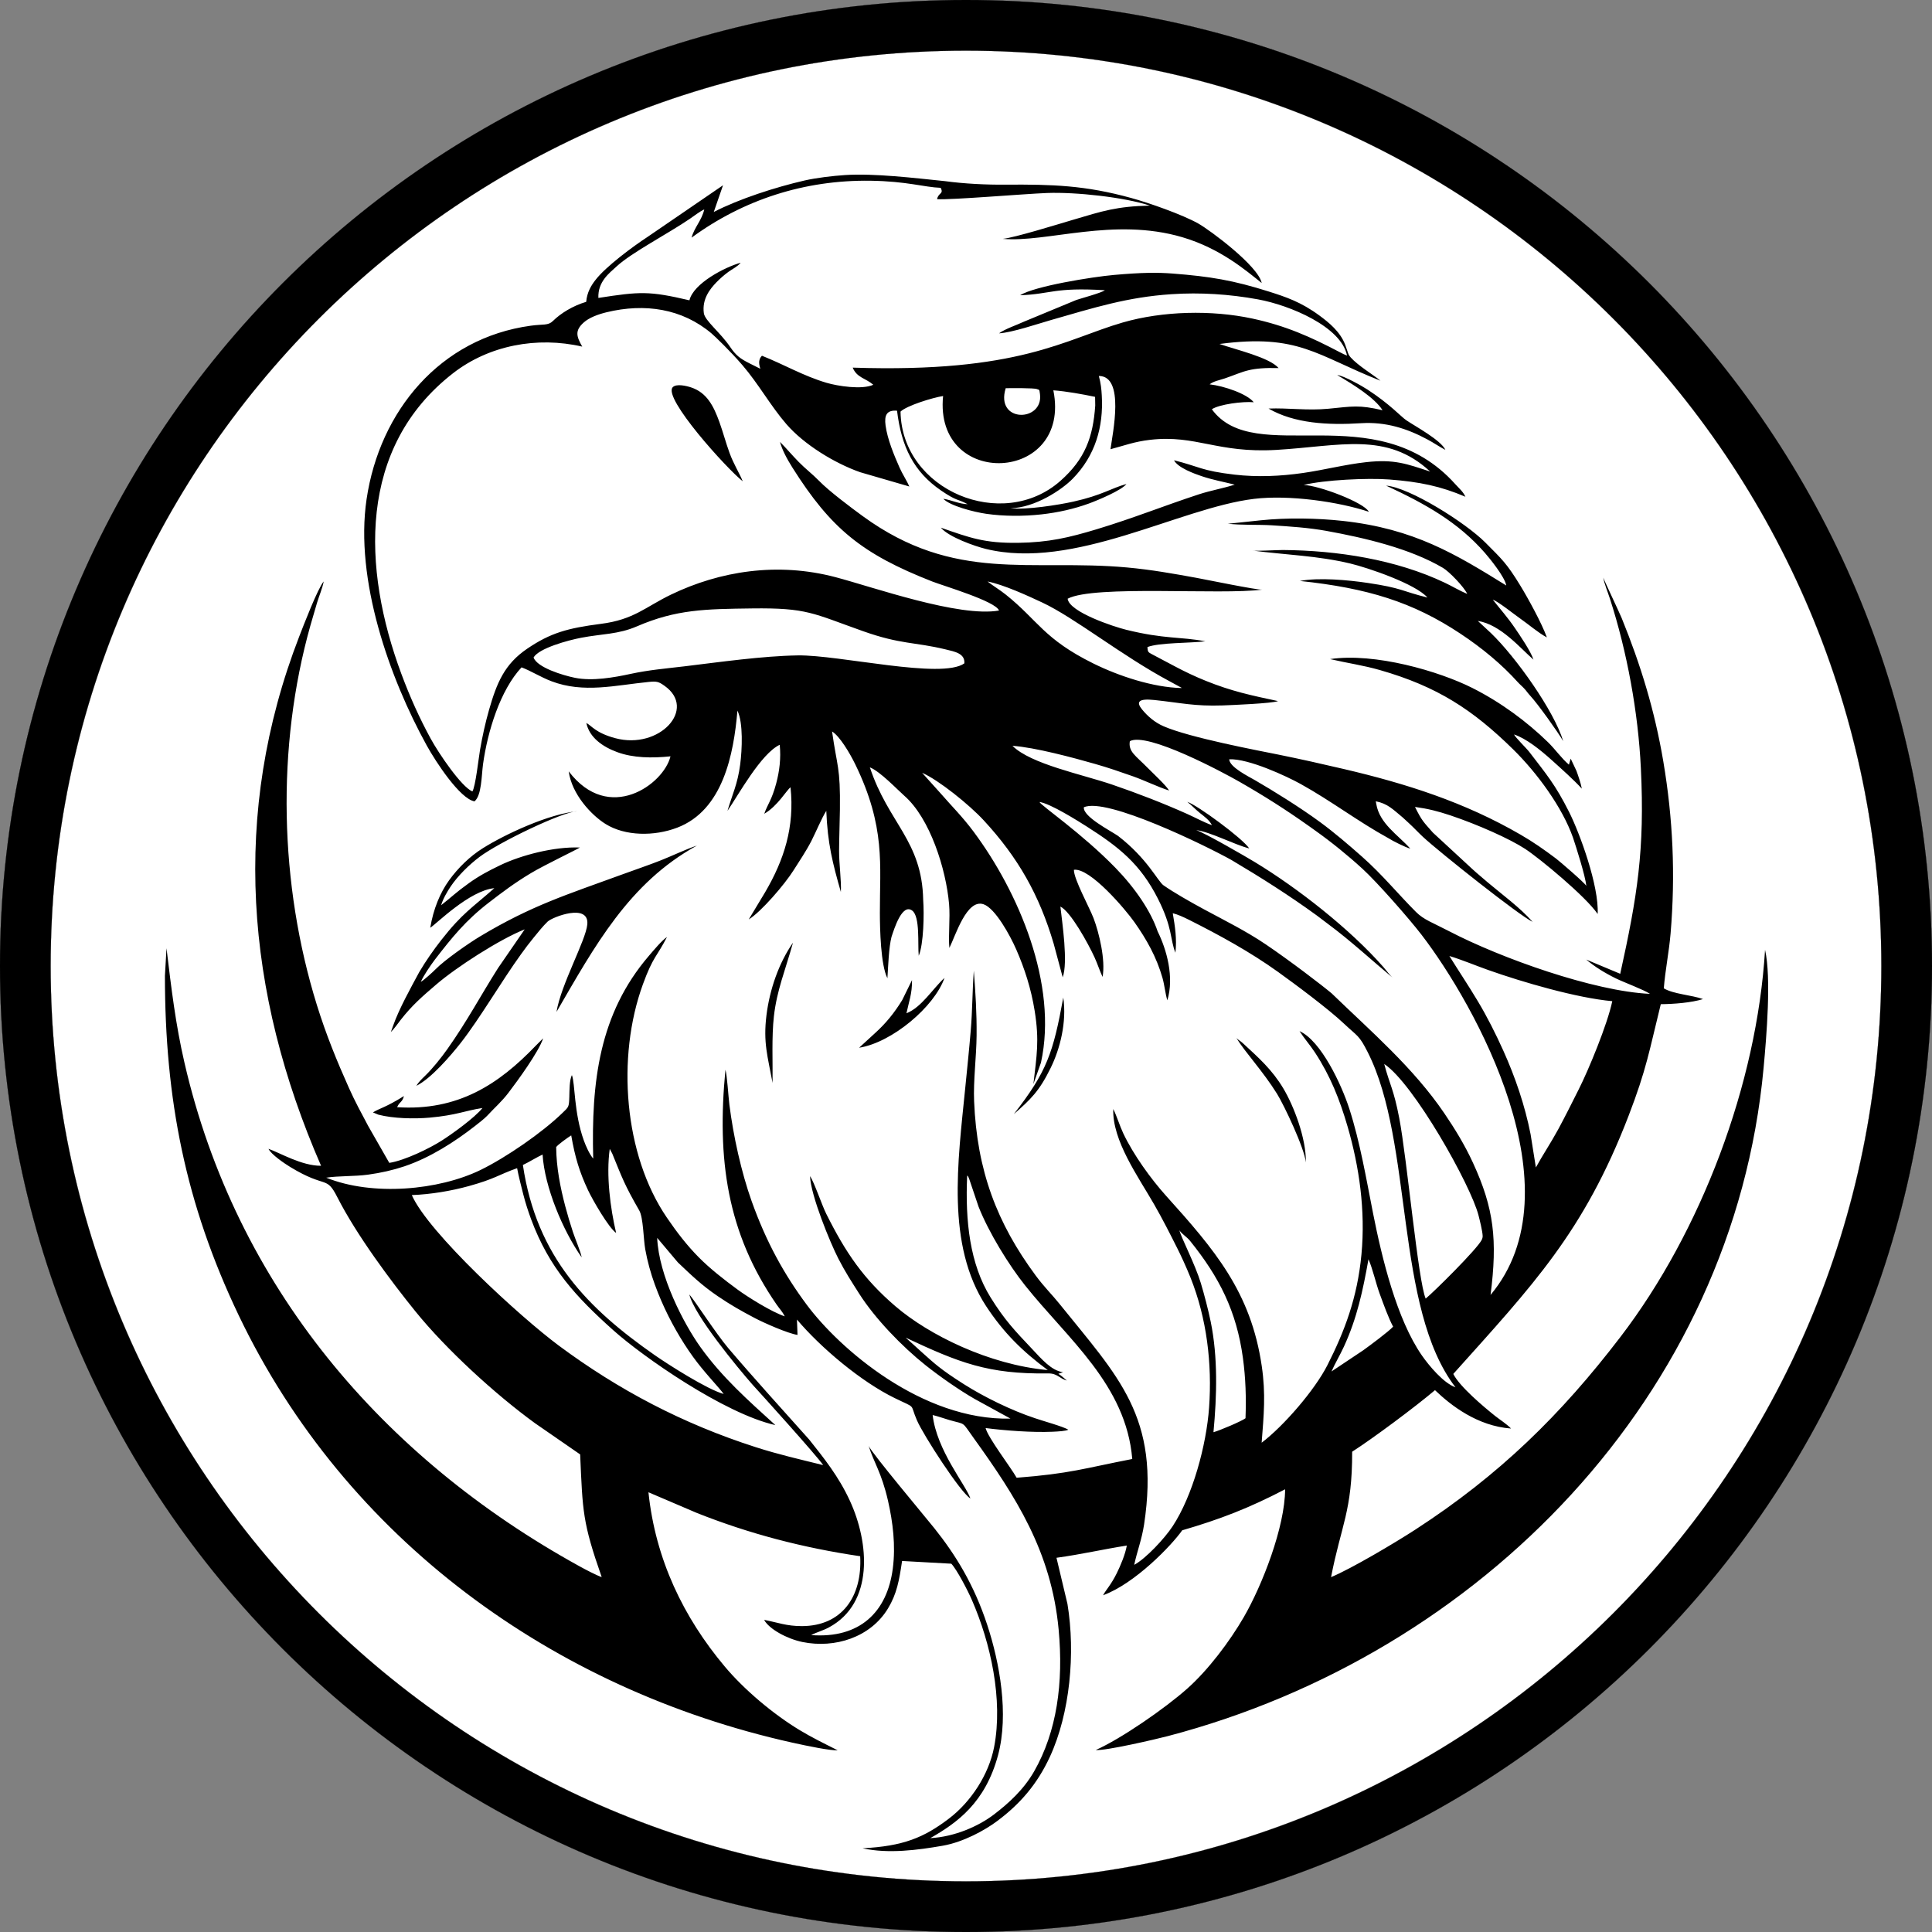
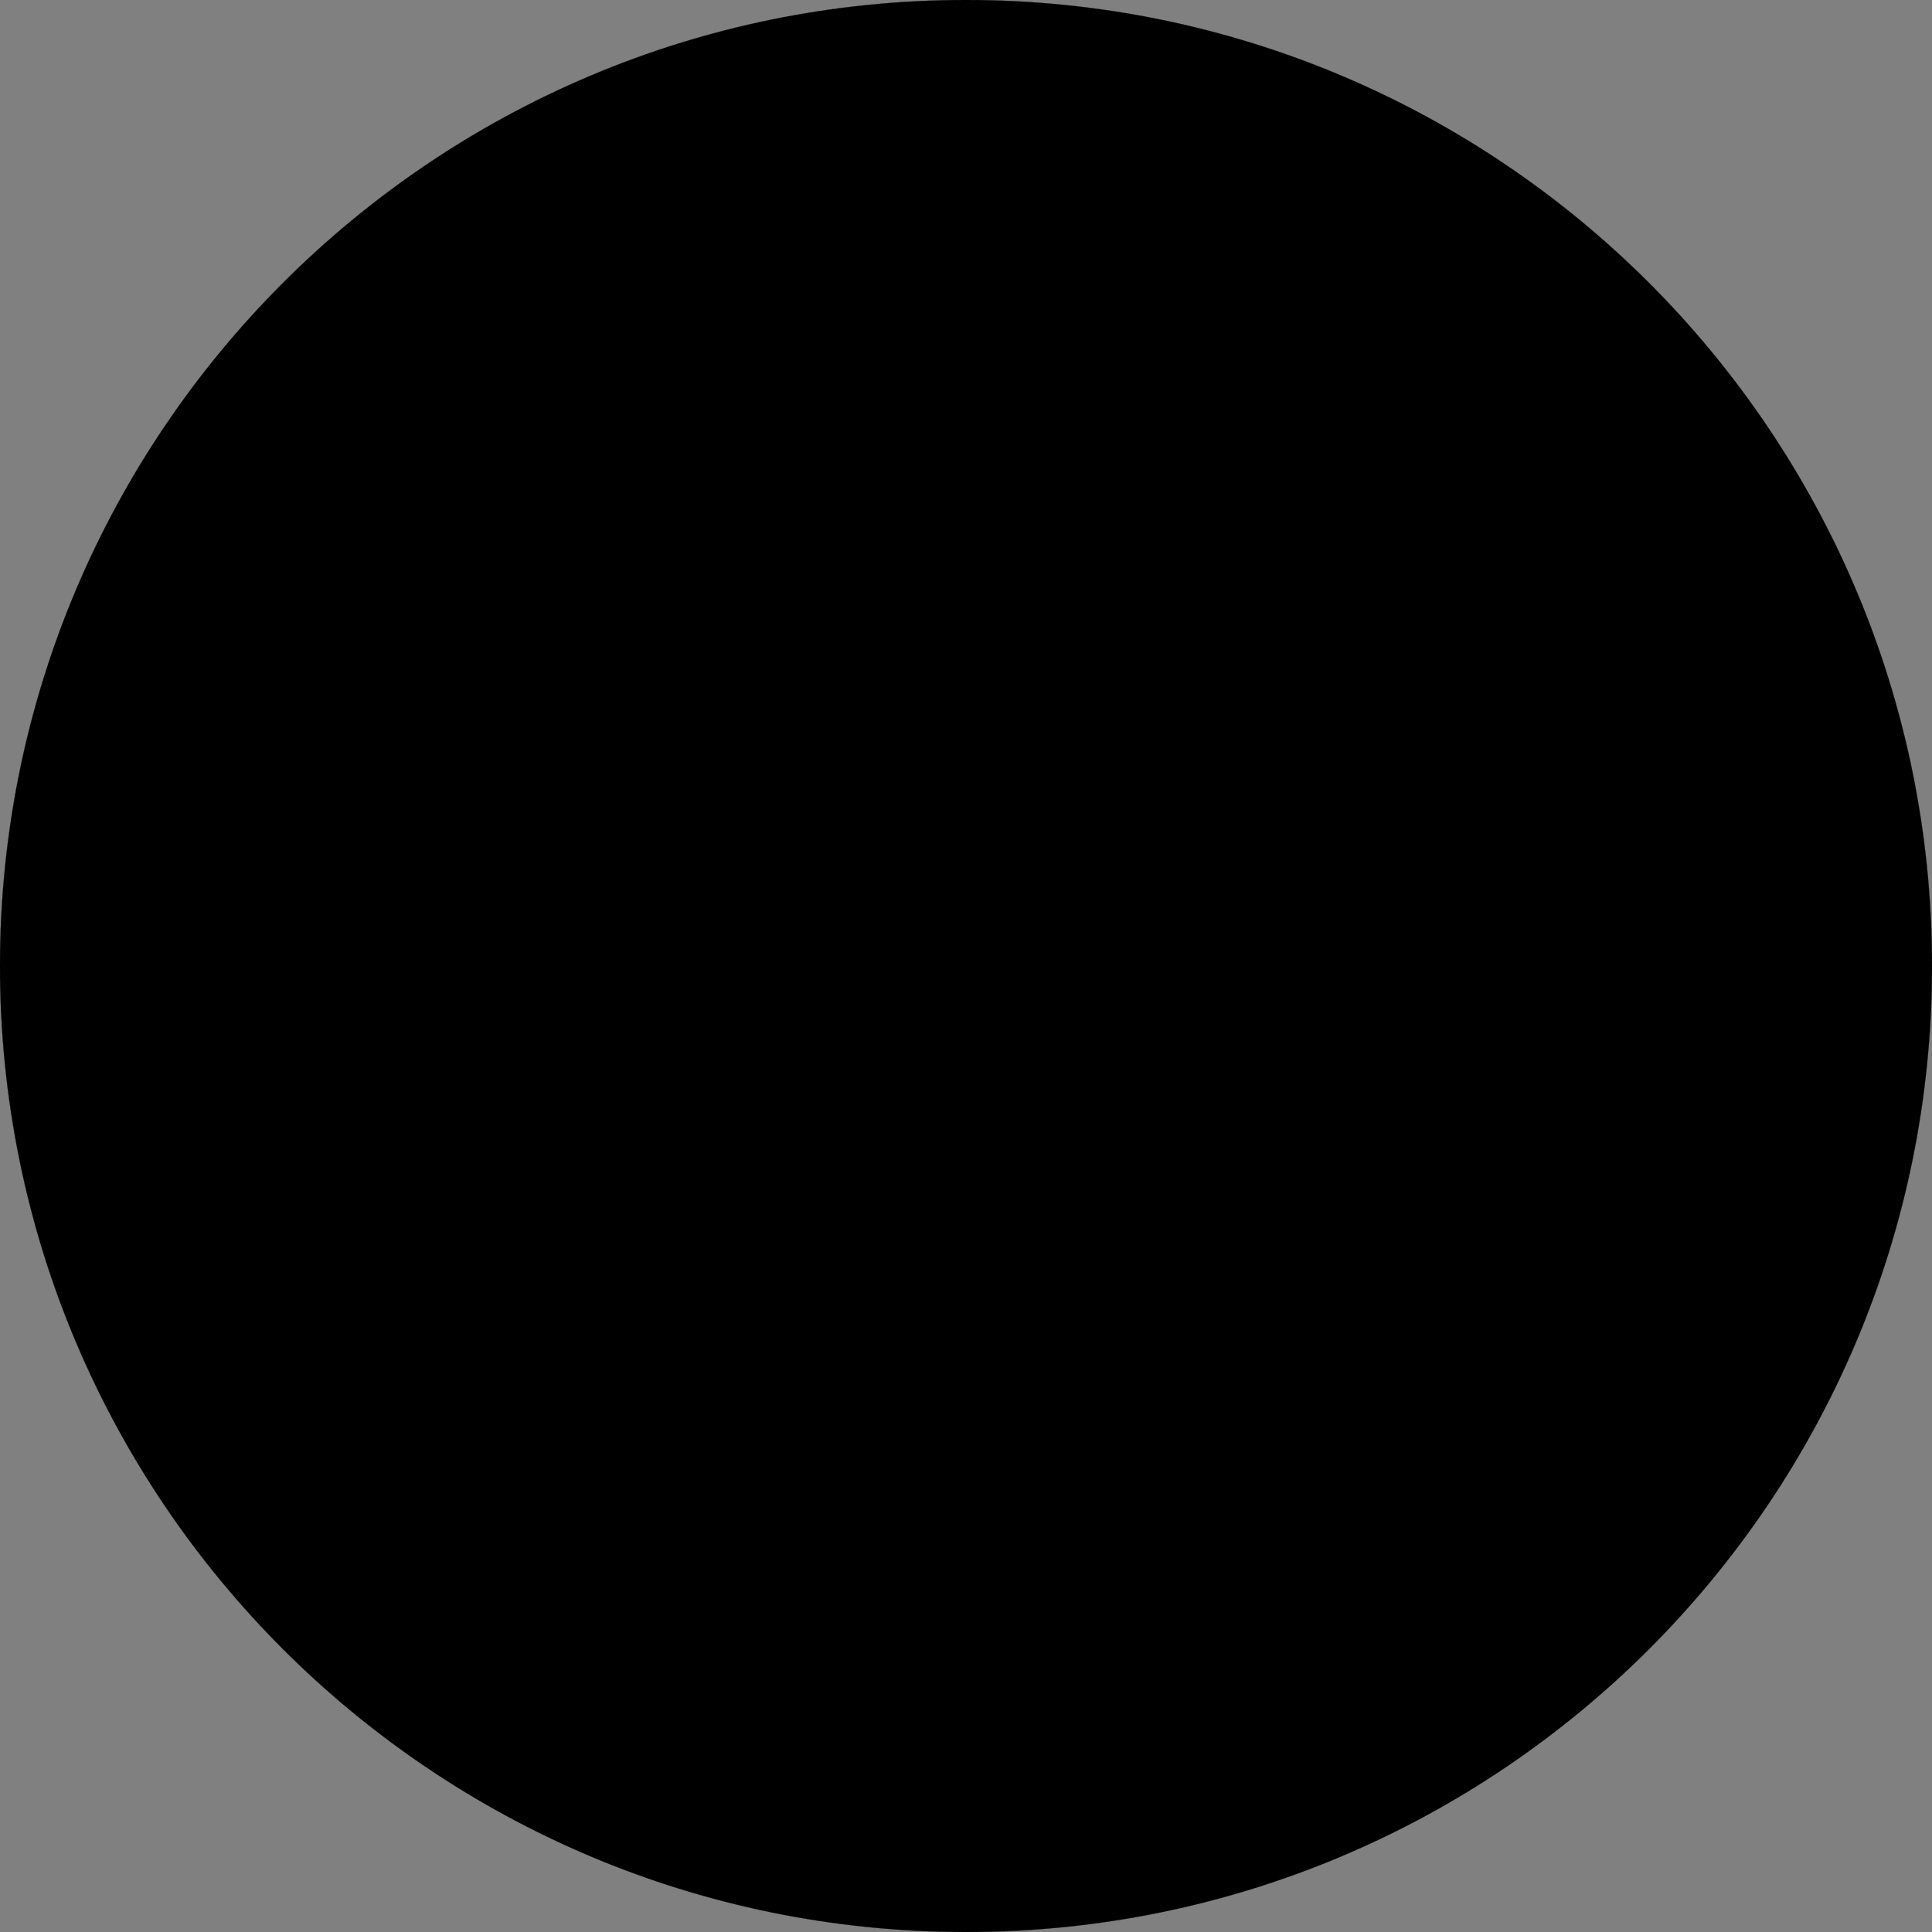
<svg xmlns="http://www.w3.org/2000/svg" xml:space="preserve" width="512px" height="512px" version="1.1" style="shape-rendering:geometricPrecision; text-rendering:geometricPrecision; image-rendering:optimizeQuality; fill-rule:evenodd; clip-rule:evenodd" viewBox="0 0 512 512">
  <rect x="0" y="0" width="512" height="512" fill="#808080" stroke="none" />
  <defs>
    <style type="text/css">
   
    .str1 {stroke:black;stroke-width:0.04;stroke-miterlimit:22.926}
    .str0 {stroke:black;stroke-width:0.04;stroke-miterlimit:22.926}
    .fil0 {fill:black}
    .fil1 {fill:white}
   
  </style>
  </defs>
  <g id="Слой_x0020_1">
    <path class="fil0 str0" d="M256 0c141.39,0 256,114.61 256,256 0,141.39 -114.61,256 -256,256 -141.39,0 -256,-114.61 -256,-256 0,-141.39 114.61,-256 256,-256z" />
-     <path class="fil1 str1" d="M256 13.42c133.98,0 242.58,108.6 242.58,242.58 0,133.98 -108.6,242.58 -242.58,242.58 -133.98,0 -242.58,-108.6 -242.58,-242.58 0,-133.98 108.6,-242.58 242.58,-242.58z" />
    <path class="fil0" d="M348.95 242.6c1.12,0.82 1.92,1.48 3.04,2.3 5.86,4.33 11.68,9.72 17.16,14.27 -0.67,-0.53 -1.82,-2.06 -2.51,-2.86 -8.86,-10.12 -22.76,-20.97 -34.07,-27.83 -2.57,-1.56 -13.31,-7.77 -15.57,-8.49 3.81,0.48 10.11,3.86 14.06,4.85 -1.8,-2.7 -13.73,-11.46 -16.41,-12.34 1.18,0.94 2.19,2.04 3.37,2.98 1.19,0.95 2.48,1.85 3.15,3.2 -2.16,-0.77 -4.48,-2.05 -6.61,-3 -6.3,-2.82 -13.23,-5.5 -19.82,-7.75 -8.03,-2.74 -21.59,-5.44 -26.43,-10.28 5.92,0.4 16.24,3.18 21.86,4.79 3.43,0.97 6.73,2.11 10.05,3.28 3.3,1.18 6.53,2.79 9.6,3.78 -0.81,-1.39 -4.4,-4.7 -5.79,-6.12 -3.02,-3.09 -5.08,-4.18 -4.61,-6.96 4.61,-2.53 24.96,8.41 29,10.73 6.59,3.77 12.27,7.38 18.38,11.71 0.59,0.42 1.18,0.85 1.78,1.27 4.25,3.02 8.64,6.58 12.47,10.09 3.93,3.59 12.38,13.22 15.67,17.5 14.17,18.46 41.7,67.54 18.29,95.45 1.87,-14.61 0.9,-22.96 -4.66,-35.02 -2.21,-4.81 -4.87,-9.11 -7.6,-13.13 -8.19,-12.06 -19.41,-21.67 -29.85,-31.77 -2.38,-2.01 -11.07,-8.67 -17.52,-13.02 -5.18,-3.5 -10.69,-6.22 -16.2,-9.19 -3.86,-2.09 -8.14,-4.53 -10.84,-6.42 -1.53,-1.07 -4.26,-7.1 -12.07,-13.11 -2.08,-1.42 -9.3,-5.09 -9.04,-7.57 5.92,-2.74 32.26,10.14 39.1,13.96 7.84,4.65 15.29,9.37 22.62,14.7zm-10.24 14.98c4.61,3.31 13.34,9.8 17.44,13.68 3.67,3.46 4,3 6.32,7.6 12.19,24.08 7.02,67.68 23.25,88.79 -3.19,-1.12 -7.03,-5.76 -8.87,-8.39 -6.71,-9.62 -10.64,-25.91 -12.97,-37.69 -1.84,-9.33 -3.46,-18.94 -6.3,-27.75 -2.07,-6.41 -7.5,-18.02 -13.19,-20.56 1.2,1.9 2.76,3.63 4.09,5.66 4.06,6.2 6.54,12.38 8.68,19.75 3.03,10.46 4.74,22.08 3.64,33.75 -1.08,11.54 -4.5,20.42 -8.99,29.3 -3.37,6.66 -11.67,16.24 -17.46,20.61 0.57,-7.33 1.12,-12.88 0.03,-20.3 -2.87,-19.63 -12.49,-30.84 -25.37,-45.14 -4,-4.45 -8.64,-10.86 -11.32,-16.51 -0.98,-2.08 -1.72,-4.59 -2.66,-6.48 -0.31,8.32 6.6,17.92 10.82,25.26 2.25,3.92 4.16,7.69 6.24,11.84 0.79,1.57 2.23,4.64 3.38,7.51 4.35,10.84 5.78,22.91 4.95,34.49 -0.71,9.99 -4.35,23.41 -9.67,31.49 -2.11,3.21 -7.1,8.56 -10.17,10.21 0.74,-3.55 1.99,-6.63 2.61,-10.67 4.35,-28.61 -6.95,-39.24 -22.47,-58.56 -1.92,-2.39 -4.01,-4.41 -6.22,-7.4 -10.3,-13.91 -15.6,-27.84 -16.35,-46.23 -0.23,-5.48 0.61,-11.78 0.66,-17.48 0.05,-5.99 -0.29,-11.24 -0.74,-17.13 -0.39,5.29 -0.36,10.6 -0.82,15.95 -0.43,5.13 -0.96,10.22 -1.47,15.33 -1.91,19.28 -5.11,41.39 5.57,57.66 4.63,7.04 9.64,11.97 16.33,16.92 -15.6,-1.43 -31.49,-9.3 -40.35,-16.89 -8.49,-7.27 -13.24,-14.25 -18.38,-24.56 -1.14,-2.28 -3.19,-8.4 -4.28,-9.95 0.19,5.16 5.36,17.68 7.49,21.83 1.86,3.61 3.46,6.05 5.52,9.29 4.21,6.63 11.39,14.06 17.68,19.05 3.78,2.99 8.81,6.51 13.01,8.92 3.14,1.72 6.29,3.45 9.43,5.17 -23.47,0.54 -45.37,-18.55 -54.02,-30.2 -5.91,-7.95 -10.67,-16.46 -14.6,-27.47 -2.71,-7.6 -4.84,-17.23 -5.88,-25.51 -0.27,-2.1 -0.6,-7.79 -1.05,-9.27 -2.28,23.64 0.37,43.14 13.56,62.22 0.87,1.26 1.49,1.81 2.17,3.13 -3.48,-1.15 -9.81,-5.12 -12.46,-7.06 -3.78,-2.77 -7.42,-5.64 -10.36,-8.61 -3.01,-3.04 -5.7,-6.48 -8.44,-10.51 -11.39,-16.68 -13.36,-42.56 -6.35,-61.79 2.7,-7.43 3.73,-7.35 6.39,-12.56 -1.42,0.96 -3.5,3.48 -4.79,4.98 -13.21,15.4 -15.29,33.46 -14.76,53.74 -0.99,-1.13 -1.96,-3.35 -2.47,-4.76 -2.69,-7.42 -2.3,-15.2 -3.18,-17.37 -0.66,1.36 -0.63,3.96 -0.68,5.75 -0.08,2.86 -0.22,2.71 -1.83,4.29 -5.38,5.24 -14.99,11.83 -21.66,15.09 -11.07,5.4 -28.63,7.03 -40.93,2.06 3.3,-0.51 7.46,-0.31 11.07,-0.8 3.42,-0.47 6.64,-1.2 9.65,-2.21 6.88,-2.32 13.4,-6.55 18.67,-10.66 0.93,-0.72 2.58,-2.01 3.23,-2.71 2.08,-2.25 3.88,-3.77 5.69,-6.15 2.31,-3.03 8.01,-10.81 9.17,-14.4 -0.67,0.67 -1.34,1.34 -2.01,2.01 -9.78,10.19 -20.58,17.3 -36.69,16.24 0.71,-1.58 1.33,-1.19 1.81,-2.95 -4.89,3.06 -6.31,3.17 -8.22,4.33 0.49,0.2 0.98,0.41 1.46,0.61 3.98,1.03 9.56,1.14 13.57,0.78 7.2,-0.65 9.24,-1.83 14,-2.55 -2.06,2.59 -8.08,6.91 -10.85,8.67 -3.02,1.93 -9.65,5.22 -13.84,5.87 -1.86,-3.26 -3.73,-6.52 -5.59,-9.77 -1.81,-3.4 -3.49,-6.48 -5.08,-10.03 -3.23,-7.22 -6.04,-14.07 -8.51,-22 -9.92,-31.89 -10.84,-68.32 -1.71,-100.67 0.57,-2 1.14,-3.97 1.74,-5.96 0.52,-1.73 1.46,-3.94 1.77,-5.66 -1.59,1.88 -5.31,11.55 -6.48,14.57 -18.16,46.9 -14.27,94.32 5.78,140.29 -5.15,0.03 -10.91,-3.45 -13.93,-4.49 0.72,1.52 4.31,3.93 5.77,4.82 9.61,5.84 9.48,2.11 12.46,7.98 5.12,10.07 14.25,22.3 20.7,30.27 8.13,10.05 21.08,21.92 31.68,29.63 4,2.76 7.99,5.52 11.98,8.28 0.67,15.2 0.62,17.97 5.71,32.51 -1.41,-0.46 -4.55,-2.13 -5.87,-2.86 -52.19,-28.74 -91.05,-74.21 -104.7,-133.45 -2.37,-10.26 -3.47,-19.63 -4.76,-30.34 -0.14,2.43 -0.28,4.87 -0.42,7.3 0,32.55 5.39,60.38 19.59,90.06 28.33,59.18 83.34,99.06 146.62,113.15 4.37,0.97 10.09,2.14 12.08,2.04 -3.65,-1.83 -6.85,-3.4 -10.05,-5.33 -7.03,-4.24 -14.77,-10.77 -19.88,-16.87 -10.9,-12.98 -18.37,-28.36 -20.22,-46.18 4.27,1.82 8.53,3.64 12.8,5.47 13.91,5.53 28.11,9.24 43.31,11.48 0.58,10.75 -4.88,18.46 -15.37,18.52 -4.14,0.02 -6.53,-0.98 -10.09,-1.66 1.29,2.43 6.09,5.04 10.15,5.87 8.6,1.76 18.05,-1.22 22.69,-8.91 2.33,-3.87 2.95,-7.35 3.72,-12.56 4.35,0.24 8.7,0.48 13.05,0.72 1.51,1.61 4.35,7.08 5.45,9.61 4.98,11.41 8.3,26.4 5.9,38.95 -1.42,7.41 -6.23,14.59 -11.89,18.92 -6.75,5.16 -12.22,7.37 -22.98,7.94 6.79,1.5 14.55,0.49 21.29,-0.69 5.48,-0.97 11.14,-4.11 14.32,-6.48 6.2,-4.61 10.7,-9.88 14.03,-17.07 5.33,-11.53 6.81,-27.45 4.66,-40.52 -0.97,-4.08 -1.94,-8.15 -2.91,-12.23 6.54,-0.89 12.39,-2.26 18.64,-3.24 -0.4,2.33 -1.7,5.4 -2.67,7.35 -1.56,3.15 -2.84,4.35 -3.62,5.82 8.46,-3.09 18.18,-13.23 20.97,-17.21 9.96,-2.9 17.62,-5.84 27.27,-10.87 -0.03,9.96 -6.06,25.46 -10.99,33.95 -3.73,6.42 -9.41,13.96 -14.93,18.86 -5.95,5.29 -17.54,13.3 -24.27,16.29 2.65,0.23 16.01,-2.88 19.1,-3.69 82.85,-21.71 149.91,-90.27 157.9,-177.15 0.77,-8.35 2.07,-23.78 0.38,-31.23 -2.16,35.65 -16.97,74.69 -38.32,102.59 -15.77,20.62 -32.08,36.62 -54.38,51.08 -5.16,3.35 -16.9,10.34 -22.31,12.58 2.63,-13.64 5.64,-17.55 5.59,-33.24 5.48,-3.51 16.61,-11.79 21.95,-16.31 4.16,3.99 11.2,9.52 20.16,10.17 -1.15,-1.2 -2.96,-2.33 -4.28,-3.38 -2.99,-2.39 -9.37,-7.75 -11.03,-11.09 21.14,-23.59 34.58,-37.56 46.45,-68.39 4.78,-12.42 5.48,-17.22 8.54,-29.6 3.37,-0.02 8.15,-0.39 11.19,-1.35 -3.03,-1.09 -7.86,-1.31 -10.39,-2.85 0.36,-4.69 1.39,-9.68 1.8,-14.58 1.3,-15.54 0.64,-30.33 -1.94,-45.6 -2.29,-13.5 -6.01,-25.6 -11,-37.88 -0.69,-1.7 -4.82,-10.32 -4.89,-10.78 0.16,1.37 1.25,4 1.76,5.61 4.54,14.03 7.48,30.11 8.19,44.89 1.06,21.71 -0.95,33.99 -5.47,54.49 -3,-1.25 -6.01,-2.51 -9.01,-3.77 2.18,1.85 4.89,3.54 7.87,5 2.28,1.11 7.28,2.93 9.03,4.09 -14.91,-0.68 -39.54,-9.48 -53.15,-16.56 -4.41,-2.3 -6.77,-3.05 -8.86,-5.14 -4.7,-4.7 -8.94,-9.91 -14.24,-14.6 -3.6,-3.19 -7.39,-6.43 -11.06,-9.13 -5.48,-4.04 -12.77,-8.53 -17.33,-11.17 -1.76,-1.02 -6.79,-3.48 -6.88,-5.57 5.15,-0.21 15.2,4.48 18.94,6.55 8.14,4.51 15.22,9.96 23.32,14.4 0.95,0.63 4.53,2.44 5.73,2.72 -3.3,-3.66 -8.14,-6.62 -9.01,-11.81 -0.04,-0.25 -0.09,-0.5 -0.13,-0.73 3.18,0.63 4.54,2.15 7.17,4.32 0.56,0.52 1.12,1.04 1.68,1.55 1.28,1.17 2.36,2.37 3.7,3.61 4.35,4.03 25.5,20.83 29.01,22.47 -3.36,-3.8 -8.06,-7.22 -11.96,-10.51 -1.49,-1.31 -2.57,-2.15 -3.96,-3.43 -3.5,-3.24 -7.01,-6.47 -10.51,-9.71 -2.44,-2.8 -2.85,-2.98 -4.74,-6.8 3.5,0.48 5.99,1.11 9.39,2.24 7.32,2.46 15.74,6.22 19.82,8.89 3.91,2.57 16.05,12.61 19.2,17.24 0.38,-7.46 -4.76,-21.45 -7.58,-27.05 -3.68,-7.3 -5.99,-9.95 -10.52,-15.87 -0.79,-1.03 -3.66,-3.8 -4.07,-4.66 3.18,1.06 6.86,3.96 10.19,6.97 2.5,2.26 5.54,4.96 7.78,7.39 -0.28,-1.48 -0.94,-3.38 -1.42,-4.7 -0.51,-1.08 -1.02,-2.16 -1.53,-3.25 -0.15,0.54 -0.31,1.07 -0.47,1.6 -1.97,-1.69 -3.62,-4.07 -5.52,-5.93 -5.63,-5.5 -12.56,-10.61 -20.01,-14.37 -8.85,-4.47 -25.9,-9.44 -37.76,-7.68 4.56,1.06 8.75,1.63 13.21,2.91 15.21,4.36 24.58,10.49 35.29,21 6.35,6.24 13.04,15.34 15.88,23.42 0.86,2.57 3.25,10.08 3.53,12.78 -0.29,-0.69 -7.11,-6.56 -8.06,-7.27 -3.05,-2.29 -5.89,-4.3 -9.38,-6.32 -14.87,-8.62 -30.3,-13.52 -46.88,-17.4 -5.76,-1.35 -11.46,-2.63 -17.24,-3.8 -5.4,-1.09 -23.57,-4.5 -30.5,-7.53 -2.26,-0.99 -4.15,-2.57 -5.7,-4.47 -0.78,-0.97 -0.95,-1.6 -0.67,-2.01 0.44,-0.63 1.98,-0.67 3.93,-0.47 7.18,0.76 10.57,1.69 18.1,1.44 2.46,-0.09 13.13,-0.53 14.69,-1.15 -7.1,-1.51 -12.31,-2.61 -19.12,-5.36 -2.77,-1.11 -5.7,-2.5 -8.26,-3.87 -2,-1.06 -4.01,-2.12 -6.01,-3.18 -0.97,-0.53 -1.15,-0.54 -1.21,-1.91 3.16,-1.21 11.18,-1.02 15.35,-1.52 -6.67,-1.27 -10.73,-0.53 -20.98,-3.06 -3.23,-0.79 -15.11,-4.68 -15.52,-8.23 6.99,-3.7 40.66,-0.95 51.54,-2.41 -1.26,0.14 -14.85,-2.65 -17.5,-3.14 -6.16,-1.12 -11.92,-2.15 -18.27,-2.73 -25.67,-2.34 -45.63,4.18 -70.02,-13.57 -3.11,-2.26 -9.04,-6.71 -11.63,-9.39 -1.72,-1.77 -3.58,-3.16 -5.38,-5 -1.76,-1.79 -3.12,-3.44 -4.97,-5.32 0.54,2.03 1.76,4.38 3.28,6.79 10.24,16.22 18.44,22.89 37,30.18 3,1.18 16.92,5.27 17.76,7.72 -10.56,1.87 -33.31,-6.2 -43.32,-8.84 -15.44,-4.08 -30.71,-1.59 -43.58,4.61 -6.82,3.28 -9.81,6.64 -18.6,7.76 -8.83,1.14 -13.35,2.39 -19.51,6.57 -6.03,4.09 -8.07,9.02 -10.14,16.24 -0.97,3.4 -1.76,6.97 -2.39,10.63 -0.36,2.1 -1.2,9.75 -2.02,10.97 -2.9,-1.2 -8.95,-10.11 -11.08,-14.04 -2.97,-5.46 -5.42,-10.89 -7.75,-17.14 -10.38,-27.94 -11.58,-59.98 13.7,-79.64 9.48,-7.38 22.26,-9.83 34.24,-7.06 -1.5,-2.67 -2.02,-4.19 0.35,-6.35 1.46,-1.33 3.82,-2.2 6.12,-2.76 10.13,-2.45 20.02,-0.96 27.8,5.62 0.91,0.77 5.1,4.81 8.18,8.4 4.26,4.95 7.49,10.83 11.66,15.64 4.68,5.4 12.74,10.34 19.53,12.73 4.35,1.27 8.7,2.53 13.05,3.79 -0.61,-1.44 -1.82,-3.25 -2.61,-5.04 -1.44,-3.25 -3.2,-7.48 -3.69,-11.13 -0.37,-2.7 0.28,-4.14 3.04,-3.91 1.15,9.51 4.4,16.19 11.7,21.17 4.27,2.9 4.11,2.06 7.01,3.6 -2.38,-0.08 -4.34,-1.13 -6.45,-1.43 1.76,1.87 8.06,3.5 11.38,3.98 4.66,0.67 9.87,0.68 14.63,0.15 4.41,-0.49 8.63,-1.45 12.53,-2.86 2.6,-0.95 8.76,-3.56 9.99,-5.19 -4.02,1.1 -6.44,2.98 -14.06,4.67 -3.92,0.88 -12.62,2.24 -16.65,1.76 6.46,-0.14 13.58,-4.87 16.49,-7.85 5.93,-6.06 8.17,-13.67 7.69,-22 -0.1,-1.77 -0.23,-3.15 -0.78,-5.21 6.95,0.01 3.64,15.19 3.09,19.41 3.76,-0.99 6.28,-2 10.51,-2.49 12.25,-1.39 17.73,3.6 33.49,2.67 16.84,-1 29.24,-4.93 40.71,5.74 -6.13,-2 -9.43,-3.34 -17.04,-2.48 -5.56,0.62 -11.04,2.05 -16.65,2.86 -5.98,0.86 -12.09,1.14 -18.14,0.44 -8.88,-1.04 -9.25,-2.11 -16.05,-3.81 1.03,1.99 5.41,3.57 7.31,4.21 3.02,1.02 5.62,1.45 8.78,2.25 -3.02,0.97 -6.37,1.55 -9.45,2.55 -9.29,3.04 -17.32,6.31 -27.16,9.28 -7.24,2.18 -12.62,3.48 -20.83,3.59 -8.91,0.12 -12.78,-1.35 -20.45,-4.02 2.14,2.52 9,4.91 11.91,5.63 23.39,5.73 51.18,-10.83 71.07,-13.26 9.31,-1.13 22.37,0.75 30.45,3.42 -1.28,-2.48 -13.32,-7.01 -17.27,-7.1 5.39,-1.35 16.96,-1.9 22.67,-1.46 8.05,0.62 13.61,1.77 20.2,4.58 -0.66,-1.42 -1.69,-2.22 -2.7,-3.35 -21.14,-23.58 -53.09,-4.18 -64.51,-19.84 2.01,-1.32 8.21,-2.12 11.1,-1.86 -1.76,-2.22 -7.81,-4.3 -11.67,-4.74 0.87,-0.79 2.75,-1.15 3.94,-1.55 2.71,-0.92 4.33,-1.71 6.47,-2.21 1.86,-0.43 4.13,-0.65 7.86,-0.55 -2.43,-2.84 -11.35,-4.87 -15.67,-6.39 20.99,-2.77 25.69,3.04 42.67,9.74 -1.92,-1.58 -5.97,-4.01 -7.89,-6.16 -0.53,-0.59 -0.66,-1.02 -0.81,-1.46 -0.19,-0.54 -0.35,-1.09 -0.66,-1.91 -1.3,-3.47 -4.39,-5.95 -6.78,-7.71 -4.93,-3.64 -8.92,-4.95 -13.45,-6.39 -9.41,-2.98 -15.54,-4 -25.48,-4.77 -4.02,-0.31 -7.98,-0.3 -15.58,0.37 -5.74,0.51 -21.08,2.97 -24.85,5.38 8.28,-0.31 8.92,-2.15 22.45,-1.33 -0.85,0.69 -6.38,2.17 -7.56,2.58 -4.61,1.91 -9.22,3.82 -13.83,5.73 -1.96,0.91 -5.05,1.94 -6.66,3.11 3.46,-0.19 10.27,-2.52 13.67,-3.49 11.69,-3.35 20.32,-6.1 32.03,-6.88 7.67,-0.51 15.37,-0.01 22.93,1.37 8.47,1.55 22.08,7.23 23.6,14.9 -0.58,-0.22 -1.19,-0.52 -1.84,-0.86 -7.83,-4.12 -14.43,-7.06 -23.27,-8.96 -10.76,-2.31 -23.75,-2.01 -34.3,1.04 -15.4,4.46 -27.36,13.43 -71.59,11.97 1.1,2.69 3.4,2.77 5.46,4.54 -2.98,1.37 -9.47,0.35 -12.4,-0.52 -6.13,-1.81 -11.3,-4.87 -17.11,-7.17 -1.23,1.25 -0.6,2.71 -0.44,3.45 -0.97,-0.48 -1.94,-0.97 -2.91,-1.46 -2.45,-1.24 -3.54,-2.06 -5.09,-4.34 -2.6,-3.83 -6.69,-6.94 -6.96,-8.93 -0.52,-3.77 1.64,-6.42 3.34,-8.19 0.93,-0.96 2.03,-1.92 3.17,-2.76 0.97,-0.7 2.5,-1.45 3.25,-2.42 -4.11,1.13 -12.51,5.45 -13.58,9.96 -10.73,-2.51 -13.07,-2.34 -24.13,-0.63 -0.17,-4.33 2.88,-6.55 4.85,-8.37 4,-3.68 13.56,-8.62 19.39,-12.6 0.96,-0.65 2.86,-2.11 3.82,-2.48 -0.66,2.9 -2.66,4.8 -3.36,7.47 13.74,-10.05 29.91,-15.32 47.39,-15.08 9.66,0.13 14.18,1.71 18.63,1.88 0.86,1.71 -0.62,1.22 -0.96,3.01 3.77,0.23 22.87,-1.39 29.13,-1.64 7.72,-0.29 20.51,1.13 27.27,3.34 -8.86,0.2 -12.58,1.46 -20.33,3.75 -3.67,1.08 -15.66,4.8 -18.67,5.06 11.67,1.06 29.38,-5.81 47.6,-0.43 10.09,2.98 16.84,8.8 21.03,12.14 -0.93,-4.54 -13.68,-14 -16.81,-15.77 -4.19,-2.36 -13.09,-5.49 -17.82,-6.78 -12.18,-3.35 -20.85,-3.61 -33.22,-3.52 -5.18,0.05 -10.99,-0.24 -16.16,-0.94 -7.88,-0.8 -18.68,-2.12 -26.47,-1.6 -3.18,0.21 -7.52,0.72 -10.64,1.43 -7.66,1.75 -17.42,4.9 -24.09,8.35 0.82,-2.36 1.63,-4.72 2.45,-7.08 -6.66,4.56 -13.32,9.12 -19.99,13.68 -3.8,2.48 -11.03,7.82 -13.79,11.39 -1.18,1.51 -2.25,3.27 -2.48,5.82 -3.54,1.06 -6.72,3.01 -8.83,5.09 -1.29,1.26 -2.5,0.77 -5.87,1.24 -24,3.28 -40.04,22.61 -43.5,45.98 -3.16,21.34 6.09,47.41 15.95,65.28 2.41,4.35 8.79,14.1 12.65,14.79 1.91,-1.56 1.85,-6.84 2.26,-9.83 1.2,-8.7 4.55,-19.63 10.21,-25.68 2.47,0.92 5.01,2.57 7.93,3.68 8.53,3.25 16.89,1.06 25.81,0.18 2.12,-0.21 2.6,-0.06 4.12,1.01 8.73,6.12 -1.3,17.04 -13.02,13.9 -5.22,-1.39 -6.32,-3.35 -7.67,-4.03 0.81,3.89 4.38,6.32 8.14,7.71 4.27,1.59 9.34,1.63 14.16,1.13 -1.8,7.45 -16.34,17.97 -26.97,3.98 0.8,6.06 6.02,11.62 9.75,13.94 5.23,3.27 12.95,3.3 19.01,0.98 12.13,-4.63 14.97,-19.47 15.95,-31.02 1.57,3.29 1.24,10.35 0.73,14.28 -0.68,5.21 -2.09,7.93 -3.37,12.29 2.92,-4.25 8.88,-15.17 13.85,-17.51 0.35,3.61 -0.06,6.95 -0.94,10.26 -1.18,4.41 -2.26,5.45 -3.16,8.02 3.55,-2.04 5.95,-6.31 6.96,-7.01 1.12,10.53 -1.72,19.24 -6.71,27.77 -1.45,2.42 -2.91,4.83 -4.36,7.24 3.25,-1.98 9.52,-9.26 11.89,-13.04 1.58,-2.52 3.25,-4.93 4.7,-7.74 1.17,-2.28 2.67,-5.93 3.96,-8 0.34,8.67 1.69,13.93 3.86,21.5 0.17,-2.82 -0.49,-7.52 -0.47,-10.89 0.02,-3.66 0.17,-7.3 0.22,-10.96 0.14,-11.39 -0.75,-11.2 -2.08,-20.68 2.04,1.25 4.73,5.79 6.14,8.69 8.11,16.65 6.49,26.72 6.53,39.43 0.01,4.25 0.21,13.77 2,17.28 0.21,-3.32 0.37,-8.18 1.08,-10.95 0.7,-2.07 2.79,-9 5.5,-6.97 2.13,1.6 1.41,9.06 1.72,11.96 1.3,-3.07 1.46,-11.09 1.18,-14.77 -0.29,-15.74 -9.23,-20.33 -14.13,-35.16 2.72,1.07 7.34,5.96 9.12,7.52 6.84,5.97 11.07,19.49 11.87,28.72 0.33,3.81 -0.24,8.44 0.08,11.61 1.62,-3.21 4.58,-13.08 9.05,-11.57 3.07,1.03 7.04,8.22 8.7,12.05 2.19,5.03 3.89,10.23 4.85,16.18 1.29,8 0.53,11.81 -0.33,19.41 0.67,-1.89 1.33,-3.77 2,-5.66 4.57,-20.85 -6.02,-45.33 -17.87,-61.24 -3,-4.02 -5.8,-6.75 -8.63,-10.02 -1.67,-1.85 -3.33,-3.7 -4.99,-5.55 4.34,1.88 12.49,8.44 16.31,12.58 9.12,9.86 14.74,19.79 18.55,32.7 0.8,2.97 1.59,5.94 2.39,8.91 1.45,-3.92 -0.12,-14.42 -0.61,-18.74 2.73,1.32 7.4,9.84 9.07,13.5 0.79,1.73 1.33,3.5 2.11,5.14 0.82,-4.49 -0.93,-11.71 -2.38,-15.53 -1.11,-2.92 -5.27,-10.43 -5.22,-12.86 4.29,-0.59 13.7,10.55 16.04,13.88 3.22,4.56 5.84,9.2 7.44,14.79 0.52,1.82 0.76,4.25 1.28,5.92 1.87,-6.14 -0.17,-13.43 -2.57,-18.27 -1.78,-5.31 -5.93,-11.44 -11.17,-16.83 -8.89,-9.15 -19.87,-16.61 -20.14,-17.46 2.8,0.36 10.28,5.07 12.57,6.53 8.42,5.37 14.14,9.85 18.82,19.11 3.94,7.8 3.19,10.74 4.63,14.3 0.41,-3.73 -0.1,-6.89 -0.7,-10.46 1.26,0.3 2.8,0.99 4.37,1.78 8.1,4.07 16.14,8.48 23.54,13.78zm-55.59 121.3c-1.47,-0.87 -6.74,-2.31 -8.81,-3.03 -6.24,-2.05 -13.65,-5.71 -18.83,-9 -3.33,-2.12 -5.1,-3.37 -6.78,-4.69 -2.45,-1.91 -6.83,-6.07 -8.69,-7.67 14.15,6.63 21.82,9.71 37.78,9.48 2.45,-0.03 2.97,1.37 4.94,1.89 -0.72,-0.6 -1.42,-1.28 -2.26,-1.79 0.42,-0.14 0.83,-0.28 1.24,-0.42 -3.09,-0.42 -5.69,-3.5 -8.23,-6.2 -4.5,-4.76 -7.21,-7.57 -10.97,-13.62 -5.49,-8.84 -6.75,-20.23 -6.2,-32.33 0.37,0.47 0.18,0.06 0.54,0.94 0.83,2.44 1.65,4.88 2.47,7.33 2.72,6.89 8.05,15.51 12.32,20.86 11.35,14.25 26.77,26.32 28.42,46.02 -12.87,2.5 -16.4,3.87 -30.64,4.97 -1.64,-2.89 -7.56,-10.57 -8.23,-13.17 5.14,0.67 12.46,1.21 17.68,0.98 1.66,-0.07 3.69,-0.2 4.25,-0.55zm7.13 -271.42c-0.58,8.4 -2.7,14.2 -9.22,19.97 -15.34,13.6 -42.05,2.57 -42.38,-18.35 1.63,-1.57 8.43,-3.69 11.28,-4.13 -2.48,24.78 34.17,23.13 29.22,-1.51 3.49,0.26 7.7,1.03 11.06,1.73 0.01,0.77 0.03,1.53 0.04,2.29zm61.3 33.24c10.09,1.83 22.12,4.64 30.87,9.81 1.63,0.96 5.6,5.07 6.41,6.88 -1.85,-0.75 -3.98,-2.03 -5.92,-2.95 -12.96,-6.17 -28.51,-8.57 -42.91,-8.68 -1.59,-0.01 -7.27,0.34 -8.14,0.14 8.95,1.16 17.29,1.36 25.95,3.43 4.77,1.14 17.34,5.42 20.47,9.02 -6.84,-1.69 -6.68,-2.52 -15.83,-3.87 -5.11,-0.76 -12.9,-1.49 -17.96,-0.52 17.95,1.89 29.94,5.62 42.46,13.92 5.9,3.9 11.09,8.24 15.27,12.89 0.58,0.64 1.15,1.08 1.77,1.76 0.66,0.72 0.83,1.09 1.62,1.94 1.92,2.08 7.22,9.46 8.66,11.95 -2.42,-8.04 -12.57,-22.32 -19.18,-28.67 -1.15,-1.06 -2.3,-2.13 -3.45,-3.2 6.06,0.97 11.2,7.18 14.74,10.26 -0.67,-2.17 -3.72,-6.62 -4.93,-8.39 -1.97,-2.89 -3.85,-4.96 -5.86,-7.52 1.55,0.58 5.61,3.86 7.22,4.98 2.12,1.47 4.96,3.91 7.13,5.04 -1.38,-3.8 -4.96,-10.32 -7.04,-13.73 -3.6,-5.9 -4.84,-6.96 -9.3,-11.44 -5.23,-5.25 -20.12,-14.61 -26.26,-15.05 10.41,4.83 19.07,9.68 26.17,17.82 1.25,1.42 5.33,6.44 5.66,8.64 -13.35,-8.26 -24.33,-15.03 -43.3,-17.11 -6.9,-0.76 -14.93,-0.87 -21.69,-0.17 -3.3,0.34 -8.66,0.94 -8.81,0.9 3.45,0.43 7.98,0.21 11.66,0.43 4.87,0.31 9.75,0.63 14.52,1.49zm-33.33 199.3c-1.49,-4.91 -5.16,-11.95 -5.68,-13.96 0.8,1.12 1.92,1.67 2.86,2.83 7.71,9.57 12.3,18.58 13.99,31.03 0.72,5.3 0.89,10.52 0.68,15.95 -1.01,0.78 -6.89,3.27 -8.49,3.7 0.91,-9.66 1.19,-19.86 -0.72,-29.23 -0.62,-3.05 -1.73,-7.32 -2.64,-10.32zm-113.13 -70.67c0.79,-6.94 2.95,-11.97 5.06,-19.51 -3.74,5.37 -6.18,12.37 -7.03,19.23 -0.9,7.3 0.33,10.9 1.62,17.94 0.06,-5.57 -0.26,-12.22 0.35,-17.66zm84.7 -93.48c-13.21,-6.52 -14.71,-11.45 -23.22,-18.25 -1.69,-1.35 -3.26,-2.24 -4.86,-3.5 4.25,0.83 10.66,3.78 14.4,5.53 8.69,4.05 21.12,14.12 33.87,20.93 0.99,0.54 1.98,1.08 2.96,1.61 0.04,-0.06 0.13,0.11 0.19,0.17 -7.58,-0.16 -16.68,-3.2 -23.34,-6.49zm-21.11 119.4c4.48,-3.92 6.73,-6.06 9.76,-12.24 2.48,-5.05 4.29,-12.13 3.34,-18.65 -2.69,14.7 -4.31,19.59 -13.1,30.89zm77.39 12.8c0.1,-6.46 -3.24,-15.02 -5.96,-19.58 -3,-5.02 -6.55,-8.15 -10.77,-12.04 -0.62,-0.57 -1.15,-0.8 -1.68,-1.33 2.42,3.9 7.05,8.8 10.76,14.76 1.88,3.03 7.25,14.35 7.65,18.19zm-105.85 -39.52c0.64,-3.09 1.52,-5.15 1.47,-8.79 -0.87,1.76 -1.73,3.52 -2.59,5.28 -2.07,3.38 -4.36,6.21 -7.22,8.78 -1.4,1.29 -2.81,2.57 -4.21,3.86 8.74,-1.38 19.97,-10.86 22.63,-18.51 -3.18,2.93 -6.07,7.8 -10.08,9.38zm-43.38 -140.98c-1.02,-2.43 -2.39,-4.49 -3.5,-7.51 -0.98,-2.67 -1.74,-5.56 -2.71,-8.25 -1.51,-4.15 -3.29,-7.74 -7.48,-9.12 -1.19,-0.4 -3.93,-1.07 -4.88,-0.04 -2.63,2.83 14.31,21.57 18.57,24.92zm169.55 -18.83c-6.26,-1.47 -7.9,-1.03 -14.36,-0.4 -5.59,0.54 -10.63,-0.26 -15.86,-0.05 6.81,3.94 15.66,4.45 24.57,3.88 6.48,-0.4 12.11,1.39 17.53,4.3 1.76,0.94 3.14,1.93 4.77,2.77 -1.15,-2.57 -8.07,-6.29 -10.36,-7.85 -1.42,-0.96 -4.28,-4.22 -10.26,-8.12 -1.39,-0.91 -6.28,-3.7 -8.05,-3.86 4.27,2.52 9.88,5.97 12.02,9.33zm-262.21 163.1c-0.2,0.56 -0.4,1.12 -0.6,1.68 0.91,-0.88 1.73,-2.1 2.65,-3.28 2.97,-3.8 5.69,-6.16 9.36,-9.3 5.38,-4.62 16.75,-11.96 23.46,-14.63 -2.36,3.42 -4.72,6.85 -7.07,10.27 -4.74,7.48 -8.1,13.94 -13.46,21.51 -1.63,2.29 -3.89,5.13 -5.93,7.09 -0.87,0.84 -1.71,1.66 -2.26,2.6 3.9,-1.92 9.08,-7.96 11.8,-11.42 5.06,-6.48 10.76,-16.28 15.94,-23.46 1.14,-1.59 2.15,-2.93 3.33,-4.37 1.27,-1.55 2.43,-3.02 3.72,-4.27 1.27,-1.23 11.06,-5.01 10.52,0.75 -0.4,4.27 -7,15.95 -8.16,23.17 10.05,-17.29 19.17,-34.18 37.21,-44.07 -2.92,0.96 -6.43,2.67 -9.57,3.91 -3.28,1.3 -6.7,2.44 -9.99,3.65 -14.99,5.48 -24.18,8.27 -37.97,16.54 -2.92,1.75 -9.37,6.24 -11.75,8.69 -0.61,0.63 -3.16,2.97 -3.9,3.32 0.83,-1.81 2.55,-4.31 3.72,-5.87 4.58,-5.93 8.13,-10.35 14.25,-15.08 3.69,-2.85 6.98,-5.33 11.32,-7.92 3.41,-2.04 12.04,-6.18 12.88,-6.73 -6.9,-0.28 -15.7,2.08 -21.12,4.69 -3.16,1.52 -5.58,2.81 -8.29,4.75 -3.72,2.67 -4.3,3.45 -7.37,5.85 0.5,-1.7 1.64,-3.65 2.57,-5.02 1.89,-2.8 4.87,-5.72 7.61,-7.78 5.2,-3.92 22.11,-12.02 25.84,-12.09 -7.37,0.68 -18.83,5.95 -24.91,9.75 -3.47,2.16 -6.61,5.24 -8.98,8.51 -2.42,3.35 -4.19,7.67 -5.01,12.6 1.6,-0.98 10.33,-9.83 16.98,-10.49 -5.76,5.13 -8.43,6.54 -14.11,13.81 -1.98,2.54 -4.05,5.48 -5.79,8.44 -2.26,4.2 -5.32,9.68 -6.92,14.2zm248.68 91.63c0.85,-1.98 2.24,-4.29 3.29,-6.58 3.47,-7.53 5.02,-14.8 6.51,-23.16 1.15,2.63 1.93,6.32 2.99,9.2 1,2.73 2.31,6.39 3.54,8.67 -1.24,1.34 -6.1,4.95 -7.91,6.25 -2.81,1.87 -5.62,3.75 -8.42,5.62zm-159.83 -6.14c-3.47,-4.14 -8.79,-12.47 -10.35,-14.27 1.3,5.52 12.85,19.47 16.73,23.89 2.21,2.41 16.97,18.75 18.74,21.34 -6.3,-1.56 -11.78,-2.8 -17.86,-4.75 -19.41,-6.22 -36.42,-15.21 -52.19,-26.91 -10.27,-7.63 -34.57,-29.91 -38.97,-39.9 5.05,-0.18 10.54,-1.12 15.13,-2.39 6.98,-1.93 7.83,-2.99 12.78,-4.74 0.37,2.05 1.14,4.99 1.64,6.97 0.58,2.28 1.3,4.48 2.06,6.54 4.78,12.93 11.93,20.62 21.8,29.45 7.79,6.98 29.38,22.07 42.94,25.13 -7.24,-6.58 -14.12,-12.66 -19.85,-20.66 -4.43,-6.2 -11.04,-18.87 -11.47,-28.96 1.83,2.17 3.66,4.34 5.49,6.51 3.61,3.42 6.25,6.01 10.59,8.96 3.41,2.31 6,3.79 9.88,5.83 2.35,1.23 8.65,4.03 11.23,4.42 -0.05,-1.36 -0.1,-2.71 -0.15,-4.07 6.4,7.57 17.07,16.49 25.85,20.78 6.03,2.95 3.93,1.25 5.94,5.9 1.73,4.01 11.63,19.27 14.18,20.73 -1.33,-3.77 -8.92,-12.73 -10.01,-22.11 1.54,0.36 2.93,0.9 4.47,1.34 4.47,1.28 3.12,0.2 6.44,4.81 11.11,15.46 20.55,30.02 22.48,50.69 1.32,14.14 -0.48,27.05 -6.48,37.57 -2.76,4.84 -6.78,8.5 -10.71,11.49 -4.08,3.09 -10.36,5.88 -16.83,6.23 7.13,-4.06 14.58,-9.39 17.96,-21.97 2.92,-10.9 0.42,-24.56 -2.86,-34.54 -3.51,-10.67 -8.36,-18.54 -14.05,-25.66 -2.23,-2.79 -16.47,-19.77 -17.37,-21.76 1.38,4.45 3.37,6.93 5.11,14.48 1.3,5.7 2.07,11.92 1.28,18 -1.5,11.55 -8.75,18.6 -21.64,17.64 1.33,-0.71 3.11,-1.18 4.68,-2.02 12.01,-6.43 10.74,-22.42 5.58,-33.59 -2.97,-6.46 -6.96,-11.4 -10.77,-16.2 -7.19,-8.06 -14.42,-15.98 -21.42,-24.2zm-23.62 -36.52c1.08,1.88 1.1,7.56 1.58,10.26 0.57,3.21 1.48,6.45 2.53,9.33 2.13,5.85 4.82,11.09 7.86,15.84 3.19,4.99 5.61,7.57 9.12,11.61 0.48,0.54 0.89,1.07 1.29,1.59 -4.4,-1.21 -14.71,-7.81 -18.32,-10.32 -17.49,-12.22 -31.26,-25.82 -34.9,-50.37 1.47,-0.67 3.88,-2.17 5.22,-2.76 0.52,8.58 5.4,20.22 10.36,27.24 -0.23,-1.43 -1.75,-4.96 -2.31,-6.69 -0.73,-2.21 -1.43,-4.54 -2.04,-6.85 -1.3,-4.94 -2.36,-10.23 -2.41,-15.69 0.51,-0.68 2.96,-2.45 3.99,-3.09 1.02,5.85 2.18,9.66 4.45,14.51 1.22,2.6 5.45,9.95 7.45,11.34 -1.54,-6.55 -2.68,-15.27 -1.69,-22.28 0.22,0.43 0.45,0.85 0.67,1.27 2.68,6.56 3.23,8.23 7.15,15.06zm208.41 23.35c-2,-4.52 -4.94,-37.05 -7.01,-47.85 -1.49,-7.75 -2.51,-8.76 -3.98,-14.33 7.8,5.17 22.95,32.11 24.99,40.12 0.33,1.3 1.05,4.14 1.1,5.44 0.01,0.37 -0.08,0.71 -0.24,1.04 -1.2,2.45 -12.72,13.84 -14.86,15.58zm29.2 -34.75c-0.47,-2.94 -0.93,-5.88 -1.4,-8.81 -1.53,-7.72 -4.07,-15.13 -7.21,-22.11 -2.02,-4.49 -4.35,-9.11 -6.75,-13.1 -2.58,-4.32 -5.08,-8.02 -7.56,-12.02 3.25,0.97 6.9,2.51 10.26,3.7 9.14,3.24 23.53,7.43 32.91,8.27 -1.27,6.1 -6.29,18.24 -8.91,23.41 -1.88,3.73 -3.48,6.97 -5.42,10.56 -1.92,3.54 -4.15,6.86 -5.92,10.1zm-265.62 -135.15c1.43,-2.47 9.15,-4.57 12.63,-5.23 5.61,-1.07 9.79,-0.87 14.76,-3.02 10.43,-4.5 18.1,-4.59 30.47,-4.75 14.7,-0.19 16.13,1.31 29.49,6.04 10.03,3.55 13.53,2.81 21.85,4.82 2.4,0.58 5.18,1.07 4.96,3.7 -5.99,4.3 -33.13,-2.28 -44.15,-2.11 -9.35,0.15 -20.62,1.76 -29.98,2.89 -4.97,0.59 -9.51,0.97 -14.27,2 -4.42,0.96 -10.18,1.98 -14.78,1.05 -3.26,-0.66 -10.06,-2.74 -10.98,-5.39zm125.12 -71.36c1.21,-0.02 7.52,-0.09 8.27,0.23 0.65,0.27 0.63,-0.07 0.81,1.32 0.98,7.44 -11.94,7.74 -9.08,-1.55z" />
  </g>
</svg>